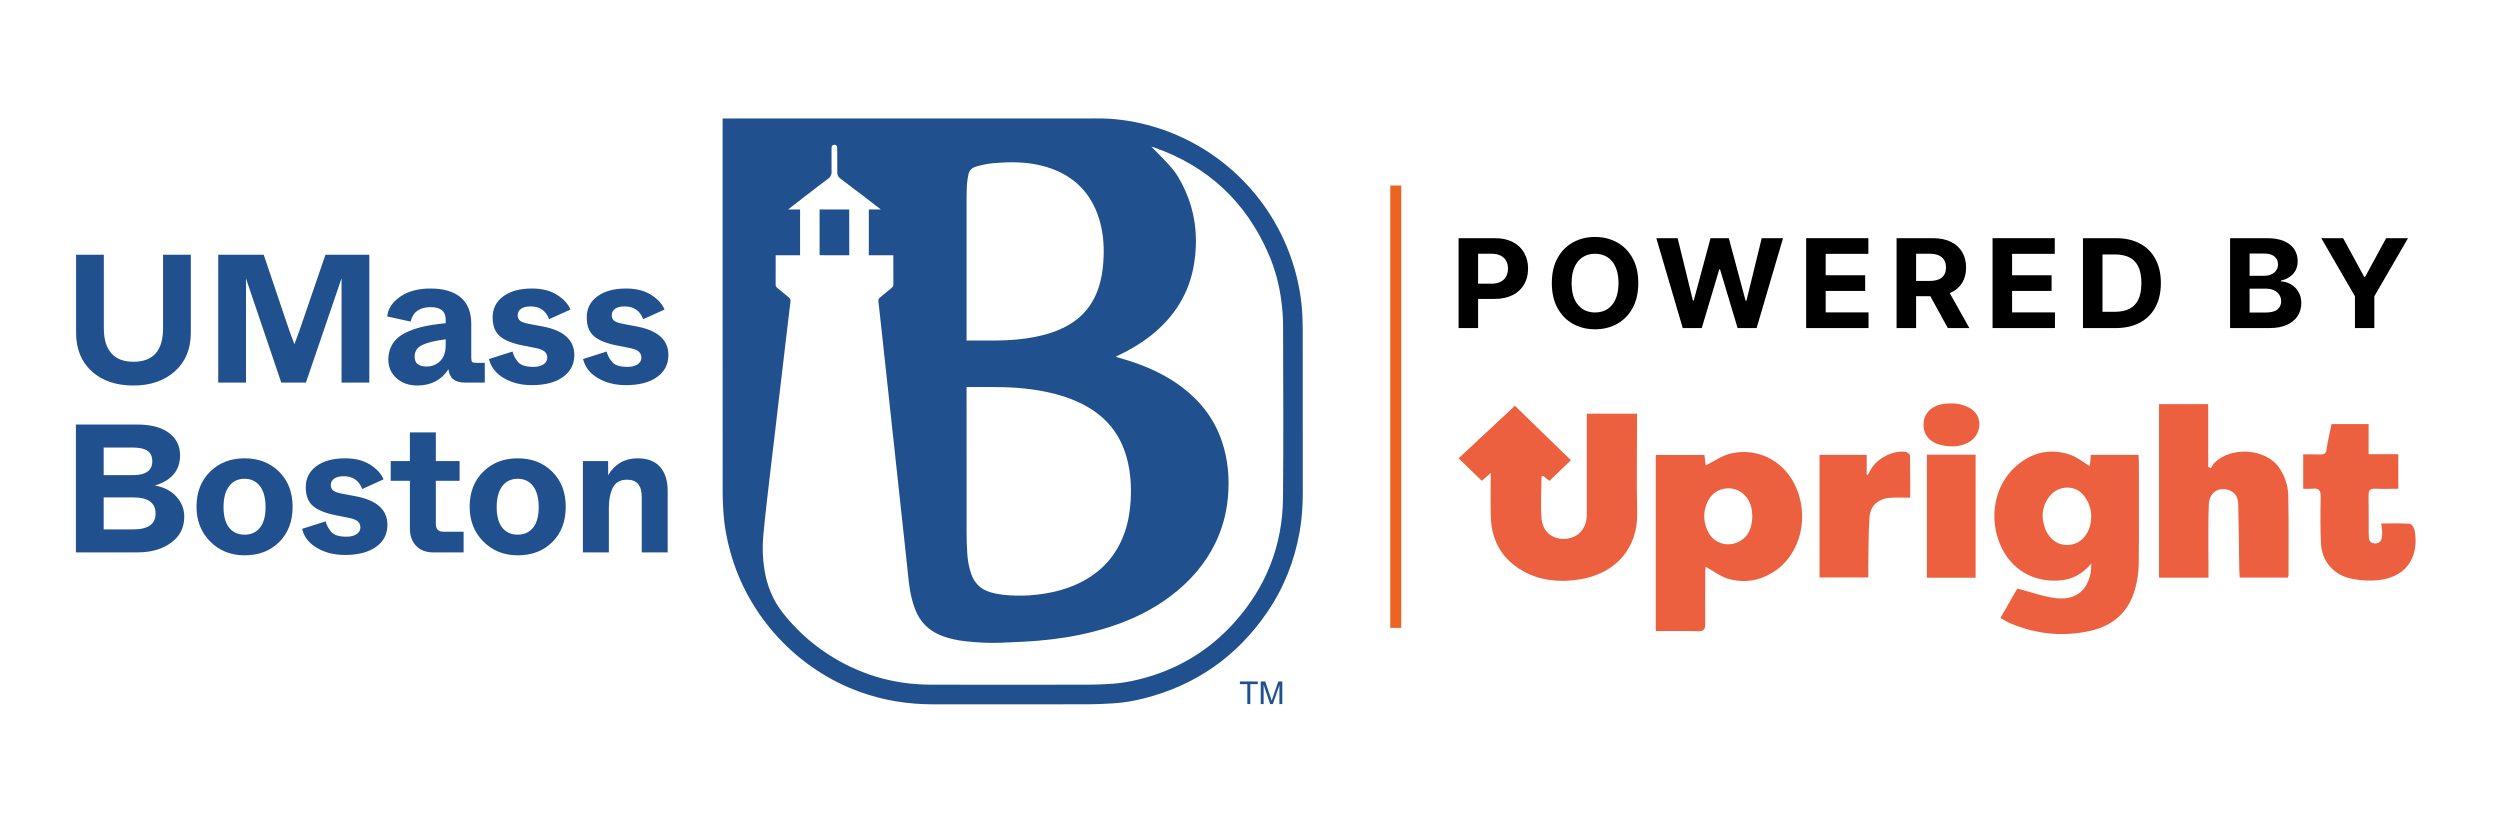
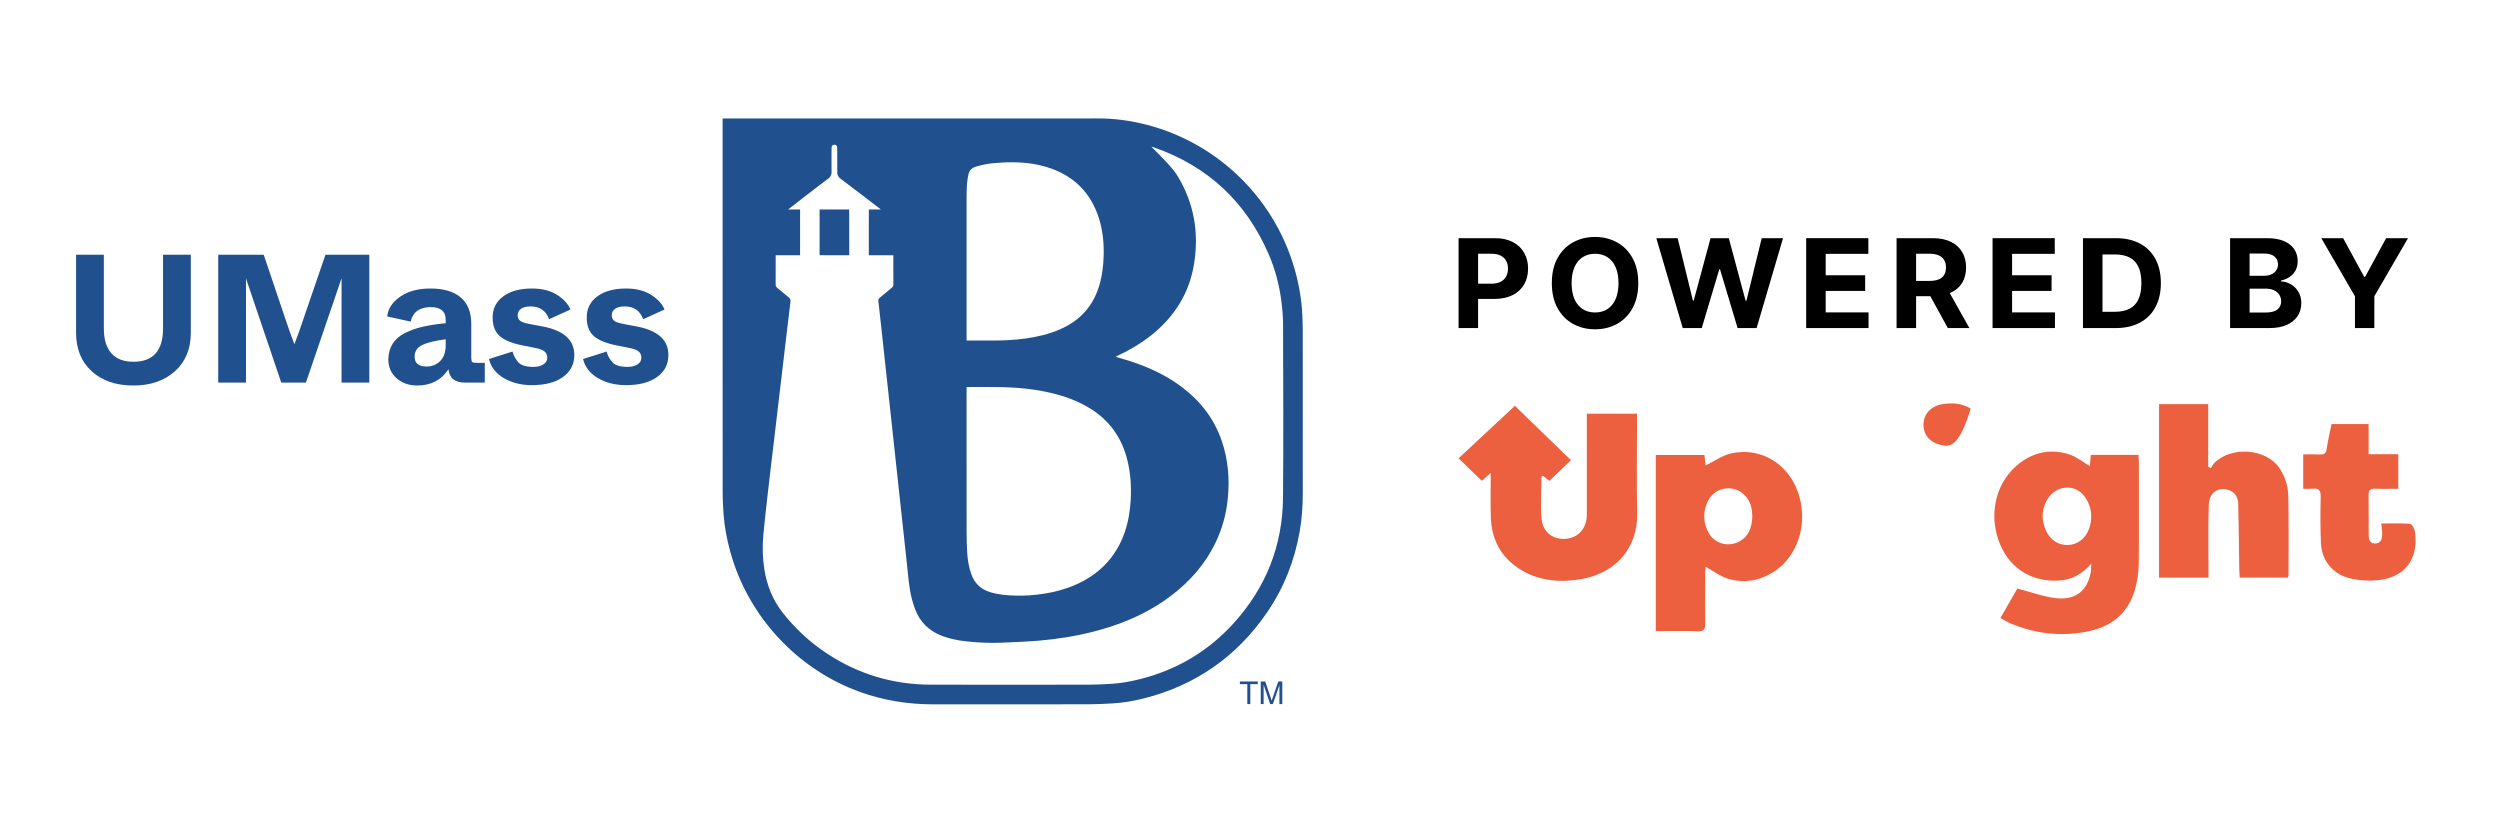
<svg xmlns="http://www.w3.org/2000/svg" width="1850" zoomAndPan="magnify" viewBox="0 0 1387.5 453.75" height="605" preserveAspectRatio="xMidYMid meet" version="1.0">
  <defs>
    <clipPath id="fe9c370daf">
      <path d="M 1106 250 L 1188 250 L 1188 351.883 L 1106 351.883 Z M 1106 250 " clip-rule="nonzero" />
    </clipPath>
    <clipPath id="7e8d0bb5c3">
      <path d="M 861 131.504 L 910 131.504 L 910 183 L 861 183 Z M 861 131.504 " clip-rule="nonzero" />
    </clipPath>
    <clipPath id="c32dfb3cbf">
      <path d="M 771 102 L 777.875 102 L 777.875 349 L 771 349 Z M 771 102 " clip-rule="nonzero" />
    </clipPath>
  </defs>
  <g clip-path="url(#fe9c370daf)">
    <path fill="#ec603f" d="M 1110.215 343.016 L 1119.605 326.648 C 1127.184 328.59 1134.117 331.215 1141.246 331.988 C 1152.008 333.152 1158.535 327.742 1160.344 317.738 C 1160.574 316.465 1160.527 315.156 1160.672 312.77 C 1155.539 318.719 1149.941 321.695 1143.066 322.164 C 1128.129 323.211 1115.996 315.922 1110.215 302.488 C 1103.598 287.195 1106.953 269.328 1118.746 258.855 C 1127.355 251.215 1137.543 248.582 1148.73 252.293 C 1152.652 253.586 1156.027 256.438 1159.863 258.703 C 1160.016 257.062 1160.215 254.867 1160.434 252.441 L 1186.867 252.441 C 1186.938 253.578 1187.059 254.672 1187.066 255.723 C 1187.066 274.949 1187.18 294.172 1186.992 313.402 C 1186.895 317.832 1186.254 322.238 1185.082 326.523 C 1181.711 339.25 1173.102 347.219 1159.992 350.148 C 1144.82 353.539 1129.977 351.949 1115.684 345.93 C 1113.898 345.156 1112.211 344.078 1110.215 343.016 Z M 1160.633 286.734 C 1160.672 282.664 1159.332 278.695 1156.816 275.441 C 1152.23 268.949 1142.598 269.074 1137.602 275.332 C 1135.938 277.352 1134.754 279.707 1134.145 282.227 C 1133.535 284.75 1133.508 287.371 1134.07 289.902 C 1135.676 297.848 1140.824 302.602 1147.566 302.465 C 1154.301 302.332 1159.328 297.172 1160.473 289.301 C 1160.586 288.438 1160.582 287.574 1160.633 286.734 Z M 1160.633 286.734 " fill-opacity="1" fill-rule="nonzero" />
  </g>
  <path fill="#ec603f" d="M 827.355 262.434 L 822.414 266.852 L 809.512 254.367 L 840.77 225.215 L 871.863 255.41 L 859.898 266.887 L 856.324 264.047 C 855.941 264.246 855.559 264.359 855.559 264.477 C 855.5 272.223 854.965 280.008 855.559 287.707 C 856.164 295.281 861.777 299.543 868.844 299.047 C 875.91 298.547 880.656 293.301 880.68 285.656 C 880.723 268.547 880.68 251.438 880.68 234.277 L 880.68 229.582 L 908.562 229.582 L 908.562 233.934 C 908.562 250.812 908.234 267.707 908.645 284.578 C 909.121 303.77 897.02 319.18 874.406 321.902 C 862.398 323.348 850.793 321.516 840.848 314.047 C 831.68 307.145 827.707 297.684 827.387 286.695 C 827.172 278.996 827.355 271.262 827.355 262.434 Z M 827.355 262.434 " fill-opacity="1" fill-rule="nonzero" />
  <path fill="#ec603f" d="M 918.957 350.242 L 918.957 252.512 L 945.969 252.512 L 946.625 258.332 C 951.316 256.047 955.793 252.73 960.82 251.637 C 975.219 248.43 988.926 255.297 995.672 268.141 C 1004.84 285.617 999.66 307.91 984.051 317.602 C 976.41 322.371 967.879 323.762 959.246 321.246 C 954.84 319.961 950.973 316.926 946.617 314.551 C 946.492 315.516 946.414 316.484 946.391 317.453 C 946.391 327.062 946.281 336.676 946.391 346.277 C 946.391 349.199 945.703 350.441 942.371 350.348 C 934.715 350.086 926.992 350.242 918.957 350.242 Z M 972.547 286.551 C 972.441 285.34 972.41 283.859 972.148 282.41 C 971.066 276.316 966.352 271.684 960.742 271.109 C 954.633 270.492 949.477 273.66 947.207 279.648 C 946.156 282.227 945.707 285 945.891 287.77 C 946.074 290.535 946.883 293.23 948.262 295.656 C 949.746 298.434 952.293 300.535 955.348 301.508 C 958.406 302.48 961.73 302.25 964.617 300.863 C 970.539 298.039 972.316 292.801 972.547 286.551 Z M 972.547 286.551 " fill-opacity="1" fill-rule="nonzero" />
  <path fill="#ec603f" d="M 1225.723 320.609 L 1198.266 320.609 L 1198.266 224.289 L 1225.562 224.289 L 1225.562 259.062 L 1227.008 259.887 C 1227.539 258.832 1228.191 257.832 1228.949 256.914 C 1238.344 247.594 1257.215 248.887 1264.773 259.336 C 1268.164 264.16 1269.984 269.859 1270 275.703 C 1270.309 290.246 1270.129 304.789 1270.129 319.336 C 1270.059 319.766 1269.934 320.184 1269.754 320.578 L 1243.02 320.578 C 1242.941 319.094 1242.82 317.539 1242.789 316.004 C 1242.605 303.941 1242.539 291.867 1242.215 279.801 C 1242.117 276.188 1240.645 273.016 1236.586 271.879 C 1230.789 270.242 1226.199 273.559 1225.891 280.023 C 1225.555 287.902 1225.676 295.793 1225.641 303.68 C 1225.699 309.207 1225.723 314.727 1225.723 320.609 Z M 1225.723 320.609 " fill-opacity="1" fill-rule="nonzero" />
  <path fill="#ec603f" d="M 1278.281 271.262 L 1278.281 252.191 C 1281.336 252.191 1284.328 252.078 1287.316 252.227 C 1289.711 252.348 1290.945 251.832 1291.305 249.164 C 1291.914 244.551 1293.07 240.012 1294.016 235.34 L 1314.582 235.34 L 1314.582 252.094 L 1331.039 252.094 L 1331.039 271.27 C 1326.797 271.27 1322.527 271.398 1318.273 271.227 C 1315.406 271.105 1314.504 272.18 1314.559 274.879 C 1314.695 282.027 1314.559 289.176 1314.621 296.324 C 1314.621 298.863 1314.766 301.719 1318.324 301.629 C 1321.672 301.539 1322.047 298.715 1322.145 296.207 C 1322.078 294.305 1321.891 292.41 1321.578 290.531 C 1327.035 290.531 1332.328 290.324 1337.57 290.715 C 1338.562 290.789 1339.922 293.133 1340.184 294.594 C 1342.281 306.57 1337.836 319.938 1320.059 321.984 C 1315.262 322.469 1310.418 322.238 1305.691 321.305 C 1295.254 319.336 1288.539 311.637 1288.117 301.332 C 1287.746 292.836 1287.789 284.32 1287.98 275.824 C 1288.059 272.328 1287.066 270.75 1283.305 271.234 C 1281.633 271.344 1279.957 271.355 1278.281 271.262 Z M 1278.281 271.262 " fill-opacity="1" fill-rule="nonzero" />
-   <path fill="#ec603f" d="M 1036.023 252.461 L 1036.023 263.418 L 1036.602 263.613 C 1037.16 262.629 1037.727 261.648 1038.27 260.637 C 1041.734 254.344 1050.621 249.754 1057.758 250.793 C 1058.652 250.922 1060.051 252.172 1060.051 252.922 C 1060.215 260.66 1060.148 268.395 1060.148 276.215 C 1056.328 276.215 1052.855 276.043 1049.379 276.25 C 1042.602 276.645 1038.016 280.484 1037.566 287.043 C 1036.953 295.973 1037.078 304.996 1036.91 313.965 C 1036.871 316.043 1036.91 318.117 1036.91 320.496 L 1009.844 320.496 L 1009.844 252.461 Z M 1036.023 252.461 " fill-opacity="1" fill-rule="nonzero" />
-   <path fill="#ec603f" d="M 1069.418 252.352 L 1096.469 252.352 L 1096.469 320.633 L 1069.418 320.633 Z M 1069.418 252.352 " fill-opacity="1" fill-rule="nonzero" />
-   <path fill="#ec603f" d="M 1082.992 223.895 C 1086.785 223.844 1090.512 224.836 1093.75 226.762 C 1101.016 231.379 1099.793 242.09 1091.855 245.891 C 1087.219 248.125 1082.254 248.125 1077.34 247 C 1070.656 245.438 1067.172 240.895 1067.57 234.816 C 1067.938 229.176 1072.234 225.051 1078.781 224.141 C 1080.16 223.957 1081.574 223.969 1082.965 223.895 C 1083.086 223.645 1082.902 224.141 1082.992 223.895 Z M 1082.992 223.895 " fill-opacity="1" fill-rule="nonzero" />
+   <path fill="#ec603f" d="M 1082.992 223.895 C 1086.785 223.844 1090.512 224.836 1093.75 226.762 C 1087.219 248.125 1082.254 248.125 1077.34 247 C 1070.656 245.438 1067.172 240.895 1067.57 234.816 C 1067.938 229.176 1072.234 225.051 1078.781 224.141 C 1080.16 223.957 1081.574 223.969 1082.965 223.895 C 1083.086 223.645 1082.902 224.141 1082.992 223.895 Z M 1082.992 223.895 " fill-opacity="1" fill-rule="nonzero" />
  <path fill="#000000" d="M 809.512 182.074 L 809.512 132.188 L 829.723 132.188 C 833.609 132.188 836.918 132.91 839.656 134.355 C 842.391 135.785 844.473 137.773 845.91 140.324 C 847.359 142.855 848.086 145.777 848.086 149.094 C 848.086 152.406 847.352 155.328 845.883 157.863 C 844.414 160.395 842.289 162.367 839.504 163.781 C 836.734 165.195 833.383 165.898 829.449 165.898 L 816.566 165.898 L 816.566 157.449 L 827.695 157.449 C 829.781 157.449 831.5 157.098 832.852 156.398 C 834.219 155.684 835.234 154.703 835.902 153.453 C 836.586 152.188 836.93 150.73 836.93 149.094 C 836.93 147.438 836.586 145.992 835.902 144.758 C 835.234 143.504 834.219 142.539 832.852 141.855 C 831.484 141.16 829.75 140.809 827.648 140.809 L 820.344 140.809 L 820.344 182.074 Z M 809.512 182.074 " fill-opacity="1" fill-rule="nonzero" />
  <g clip-path="url(#7e8d0bb5c3)">
    <path fill="#000000" d="M 909.246 157.129 C 909.246 162.57 908.188 167.199 906.066 171.016 C 903.969 174.832 901.098 177.746 897.461 179.762 C 893.844 181.758 889.773 182.758 885.254 182.758 C 880.703 182.758 876.617 181.75 872.996 179.738 C 869.379 177.723 866.52 174.809 864.418 170.992 C 862.316 167.176 861.266 162.555 861.266 157.129 C 861.266 151.691 862.316 147.062 864.418 143.246 C 866.52 139.43 869.379 136.523 872.996 134.523 C 876.617 132.512 880.703 131.504 885.254 131.504 C 889.773 131.504 893.844 132.512 897.461 134.523 C 901.098 136.523 903.969 139.43 906.066 143.246 C 908.188 147.062 909.246 151.691 909.246 157.129 Z M 898.262 157.129 C 898.262 153.605 897.723 150.637 896.637 148.215 C 895.57 145.797 894.059 143.961 892.109 142.711 C 890.156 141.461 887.875 140.836 885.254 140.836 C 882.637 140.836 880.352 141.461 878.402 142.711 C 876.449 143.961 874.93 145.797 873.848 148.215 C 872.781 150.637 872.246 153.605 872.246 157.129 C 872.246 160.656 872.781 163.625 873.848 166.047 C 874.93 168.465 876.449 170.301 878.402 171.551 C 880.352 172.801 882.637 173.426 885.254 173.426 C 887.875 173.426 890.156 172.801 892.109 171.551 C 894.059 170.301 895.57 168.465 896.637 166.047 C 897.723 163.625 898.262 160.656 898.262 157.129 Z M 898.262 157.129 " fill-opacity="1" fill-rule="nonzero" />
  </g>
  <path fill="#000000" d="M 933.918 182.074 L 919.262 132.188 L 931.094 132.188 L 939.574 166.852 L 940 166.852 L 949.355 132.188 L 959.484 132.188 L 968.816 166.922 L 969.266 166.922 L 977.746 132.188 L 989.582 132.188 L 974.922 182.074 L 964.363 182.074 L 954.609 149.457 L 954.207 149.457 L 944.477 182.074 Z M 933.918 182.074 " fill-opacity="1" fill-rule="nonzero" />
  <path fill="#000000" d="M 1002.422 182.074 L 1002.422 132.188 L 1036.941 132.188 L 1036.941 140.883 L 1013.254 140.883 L 1013.254 152.77 L 1035.168 152.77 L 1035.168 161.469 L 1013.254 161.469 L 1013.254 173.379 L 1037.043 173.379 L 1037.043 182.074 Z M 1002.422 182.074 " fill-opacity="1" fill-rule="nonzero" />
  <path fill="#000000" d="M 1052.602 182.074 L 1052.602 132.188 L 1072.812 132.188 C 1076.684 132.188 1079.984 132.859 1082.719 134.207 C 1085.473 135.539 1087.562 137.434 1088.996 139.883 C 1090.449 142.32 1091.176 145.188 1091.176 148.484 C 1091.176 151.797 1090.441 154.645 1088.973 157.035 C 1087.504 159.406 1085.379 161.223 1082.594 162.488 C 1079.828 163.758 1076.473 164.391 1072.539 164.391 L 1059.004 164.391 L 1059.004 155.914 L 1070.785 155.914 C 1072.855 155.914 1074.57 155.637 1075.941 155.086 C 1077.309 154.531 1078.324 153.703 1078.992 152.602 C 1079.676 151.496 1080.02 150.125 1080.02 148.484 C 1080.02 146.828 1079.676 145.43 1078.992 144.293 C 1078.324 143.156 1077.297 142.297 1075.914 141.711 C 1074.547 141.109 1072.82 140.809 1070.734 140.809 L 1063.434 140.809 L 1063.434 182.074 Z M 1080.266 159.371 L 1093 182.074 L 1081.043 182.074 L 1068.586 159.371 Z M 1080.266 159.371 " fill-opacity="1" fill-rule="nonzero" />
  <path fill="#000000" d="M 1105.875 182.074 L 1105.875 132.188 L 1140.395 132.188 L 1140.395 140.883 L 1116.707 140.883 L 1116.707 152.77 L 1138.621 152.77 L 1138.621 161.469 L 1116.707 161.469 L 1116.707 173.379 L 1140.496 173.379 L 1140.496 182.074 Z M 1105.875 182.074 " fill-opacity="1" fill-rule="nonzero" />
  <path fill="#000000" d="M 1174.215 182.074 L 1156.051 182.074 L 1156.051 132.188 L 1174.363 132.188 C 1179.52 132.188 1183.953 133.184 1187.672 135.184 C 1191.391 137.164 1194.25 140.016 1196.254 143.734 C 1198.273 147.453 1199.281 151.902 1199.281 157.082 C 1199.281 162.277 1198.273 166.746 1196.254 170.48 C 1194.25 174.215 1191.375 177.082 1187.621 179.078 C 1183.887 181.078 1179.418 182.074 1174.215 182.074 Z M 1166.883 173.039 L 1173.762 173.039 C 1176.965 173.039 1179.66 172.484 1181.844 171.383 C 1184.043 170.262 1185.695 168.531 1186.797 166.191 C 1187.914 163.836 1188.473 160.801 1188.473 157.082 C 1188.473 153.395 1187.914 150.383 1186.797 148.043 C 1185.695 145.707 1184.055 143.984 1181.871 142.879 C 1179.684 141.777 1176.988 141.223 1173.789 141.223 L 1166.883 141.223 Z M 1166.883 173.039 " fill-opacity="1" fill-rule="nonzero" />
  <path fill="#000000" d="M 1237.695 182.074 L 1237.695 132.188 L 1258.211 132.188 C 1261.977 132.188 1265.125 132.73 1267.641 133.82 C 1270.16 134.906 1272.051 136.418 1273.32 138.348 C 1274.586 140.266 1275.223 142.473 1275.223 144.977 C 1275.223 146.926 1274.82 148.637 1274.02 150.113 C 1273.219 151.578 1272.117 152.777 1270.719 153.719 C 1269.336 154.645 1267.75 155.305 1265.965 155.695 L 1265.965 156.18 C 1267.914 156.262 1269.742 156.797 1271.441 157.789 C 1273.16 158.777 1274.555 160.168 1275.621 161.953 C 1276.688 163.723 1277.223 165.836 1277.223 168.289 C 1277.223 170.934 1276.547 173.297 1275.195 175.375 C 1273.859 177.438 1271.883 179.07 1269.266 180.273 C 1266.648 181.473 1263.422 182.074 1259.586 182.074 Z M 1248.527 173.453 L 1257.359 173.453 C 1260.379 173.453 1262.578 172.891 1263.965 171.77 C 1265.348 170.633 1266.039 169.125 1266.039 167.238 C 1266.039 165.859 1265.695 164.641 1265.012 163.586 C 1264.328 162.531 1263.355 161.703 1262.09 161.102 C 1260.836 160.5 1259.344 160.199 1257.609 160.199 L 1248.527 160.199 Z M 1248.527 153.062 L 1256.559 153.062 C 1258.043 153.062 1259.359 152.812 1260.512 152.309 C 1261.68 151.789 1262.594 151.059 1263.266 150.113 C 1263.949 149.172 1264.289 148.043 1264.289 146.73 C 1264.289 144.926 1263.629 143.473 1262.312 142.367 C 1261.012 141.266 1259.16 140.711 1256.758 140.711 L 1248.527 140.711 Z M 1248.527 153.062 " fill-opacity="1" fill-rule="nonzero" />
  <path fill="#000000" d="M 1288.312 132.188 L 1300.445 132.188 L 1312.129 153.672 L 1312.629 153.672 L 1324.309 132.188 L 1336.445 132.188 L 1317.758 164.438 L 1317.758 182.074 L 1307 182.074 L 1307 164.438 Z M 1288.312 132.188 " fill-opacity="1" fill-rule="nonzero" />
  <g clip-path="url(#c32dfb3cbf)">
-     <path fill="#eb6422" d="M 771.605 102.965 L 777.684 102.965 L 777.684 348.449 L 771.605 348.449 Z M 771.605 102.965 " fill-opacity="1" fill-rule="nonzero" />
-   </g>
+     </g>
  <path fill="#20518e" d="M 723.043 273.707 C 723.031 243.641 723.043 213.574 723.027 183.508 C 723.027 180.574 722.91 177.637 722.785 174.699 C 722.516 168.336 721.578 162.059 720.184 155.844 C 711.004 114.934 680.262 82.074 640.066 70.258 C 630.883 67.559 621.508 65.977 611.926 65.754 C 608.941 65.68 605.953 65.75 602.969 65.75 C 536.461 65.75 469.949 65.75 403.441 65.75 C 402.723 65.75 402.004 65.75 401.047 65.75 C 401.047 66.641 401.047 67.305 401.047 67.969 C 401.051 107.625 401.055 147.281 401.055 186.934 C 401.055 215.941 401.039 244.945 401.074 273.953 C 401.082 277.609 401.297 281.27 401.539 284.918 C 402.027 292.195 403.406 299.324 405.344 306.348 C 415.172 342.012 442.387 371.418 477.141 383.977 C 490.281 388.723 503.844 390.91 517.785 390.906 C 546.512 390.902 575.234 390.93 603.957 390.883 C 608.578 390.875 613.203 390.633 617.82 390.359 C 623.551 390.023 629.199 389.039 634.758 387.637 C 663.59 380.367 686.41 364.414 703.207 339.922 C 712.461 326.43 718.363 311.52 721.25 295.418 C 722.535 288.242 723.047 280.996 723.043 273.707 Z M 612.512 142.328 C 612.332 147.105 611.836 151.832 610.652 156.469 C 608.977 163.016 606.094 168.926 601.383 173.859 C 597.598 177.824 593.082 180.715 588.078 182.875 C 582.164 185.43 575.957 186.895 569.598 187.816 C 562.617 188.832 555.602 189.059 548.566 188.988 C 545.098 188.953 541.625 188.98 538.156 188.98 C 537.645 188.98 537.129 188.98 536.449 188.98 C 536.449 188.277 536.449 187.762 536.449 187.246 C 536.449 161.281 536.449 135.32 536.449 109.355 C 536.449 105.887 536.523 102.422 537.066 98.984 C 537.168 98.367 537.289 97.754 537.406 97.141 C 537.867 94.688 539.246 93.191 541.707 92.457 C 544.77 91.551 547.871 90.879 551.027 90.598 C 554.719 90.27 558.43 90.043 562.129 90.066 C 569.438 90.109 576.621 91.086 583.539 93.582 C 597.035 98.449 605.797 107.844 610.016 121.496 C 612.113 128.277 612.77 135.246 612.512 142.328 Z M 625.688 255.406 C 627.48 262.707 627.969 270.121 627.531 277.629 C 627.176 283.77 626.191 289.777 624.156 295.586 C 619.363 309.277 610.074 318.777 596.871 324.566 C 591.289 327.016 585.453 328.57 579.43 329.504 C 574.23 330.309 569.004 330.711 563.75 330.559 C 558.934 330.422 554.145 330.07 549.488 328.633 C 544.273 327.023 540.816 323.676 539.023 318.527 C 537.742 314.859 537.086 311.066 536.836 307.223 C 536.586 303.379 536.469 299.523 536.465 295.676 C 536.434 269.473 536.449 243.266 536.449 217.062 C 536.449 216.395 536.449 215.727 536.449 214.875 C 537.129 214.84 537.602 214.797 538.07 214.797 C 544.238 214.812 550.41 214.719 556.574 214.875 C 567.723 215.156 578.742 216.457 589.453 219.75 C 594.906 221.426 600.117 223.641 604.977 226.652 C 615.84 233.387 622.656 243.047 625.688 255.406 Z M 712.07 276.34 C 711.824 303.051 702.445 326.422 684.418 346.164 C 670.23 361.695 652.801 371.93 632.367 377 C 632.355 377.004 632.348 377.004 632.336 377.008 C 632.328 377.008 632.328 377.008 632.324 377.012 C 627.273 378.262 622.16 379.195 616.957 379.508 C 613.016 379.746 609.07 379.984 605.125 379.988 C 575.582 380.027 546.035 380.07 516.492 379.992 C 495.629 379.934 476.418 374.199 458.969 362.707 C 449.676 356.586 441.609 349.121 434.68 340.422 C 428.996 333.281 425.684 325.113 424.25 316.152 C 423.254 309.938 423.059 303.68 423.613 297.426 C 424.188 291 424.918 284.59 425.625 278.18 C 426.301 272.055 427.027 265.934 427.75 259.816 C 428.465 253.742 429.211 247.676 429.93 241.602 C 430.559 236.297 431.164 230.988 431.789 225.68 C 432.41 220.422 433.047 215.164 433.672 209.906 C 434.301 204.598 434.914 199.289 435.539 193.98 C 436.16 188.723 436.789 183.465 437.414 178.207 C 437.84 174.621 438.238 171.031 438.711 167.453 C 438.855 166.379 438.57 165.676 437.699 164.992 C 435.578 163.332 433.555 161.543 431.461 159.844 C 430.812 159.316 430.477 158.762 430.48 157.895 C 430.512 152.98 430.504 143.152 430.504 143.152 L 430.492 141.672 C 430.492 141.672 439.531 141.672 444.043 141.672 C 444.043 133.109 444.043 116.266 444.043 116.266 L 437.406 116.254 C 437.406 116.254 452.742 104.273 459.938 98.934 C 460.648 98.379 461.535 97.07 461.52 95.949 C 461.461 91.52 461.516 87.359 461.516 82.926 C 461.516 82.492 461.492 82.051 461.555 81.625 C 461.645 81.016 462.016 80.59 462.535 80.422 C 462.703 80.359 462.887 80.324 463.086 80.324 C 463.863 80.312 464.465 80.793 464.598 81.594 C 464.668 82.02 464.645 82.457 464.645 82.891 C 464.645 87.422 464.738 91.422 464.688 95.949 C 464.688 97.059 465.438 98.379 466.191 98.934 C 473.336 104.258 488.891 116.254 488.891 116.254 L 482.238 116.254 L 482.195 116.734 L 482.195 141.672 L 495.816 141.664 C 495.816 141.664 495.805 143.258 495.793 145.508 C 495.793 148.73 495.797 154.469 495.812 157.863 C 495.82 158.664 495.559 159.211 494.941 159.715 C 492.699 161.539 490.512 163.43 488.262 165.242 C 487.617 165.758 487.402 166.301 487.492 167.098 C 488.043 171.879 488.57 176.664 489.09 181.449 C 489.617 186.285 490.125 191.121 490.648 195.957 C 491.18 200.887 491.727 205.816 492.262 210.746 C 492.789 215.578 493.305 220.414 493.828 225.25 C 494.359 230.18 494.902 235.109 495.434 240.039 C 495.961 244.875 496.477 249.711 497.004 254.543 C 497.543 259.52 498.09 264.5 498.629 269.477 C 499.152 274.312 499.668 279.148 500.191 283.98 C 500.727 288.91 501.266 293.84 501.801 298.77 C 502.328 303.605 502.836 308.441 503.367 313.273 C 504.059 319.539 504.426 325.852 505.977 331.992 C 506.469 333.949 507.043 335.895 507.742 337.785 C 510.5 345.234 515.676 350.281 523.121 353.035 C 527.211 354.551 531.453 355.406 535.762 355.891 C 542.328 356.633 548.922 356.984 555.527 356.711 C 562.508 356.418 569.492 356.172 576.449 355.578 C 586.82 354.695 597.066 353.09 607.113 350.496 C 610.465 349.633 613.793 348.656 617.098 347.562 C 628.742 343.699 639.645 338.383 649.48 330.992 C 660.086 323.023 668.719 313.387 674.531 301.375 C 678.301 293.582 680.566 285.367 681.426 276.754 C 682.508 265.879 681.641 255.203 678.109 244.82 C 673.934 232.539 666.375 222.711 656.078 214.918 C 647.93 208.75 638.844 204.395 629.219 201.105 C 626.488 200.172 623.707 199.383 620.953 198.531 C 620.5 198.391 620.043 198.254 619.234 198.008 C 619.945 197.633 620.375 197.383 620.82 197.172 C 627.289 194.121 633.41 190.504 639.008 186.027 C 651.738 175.84 659.992 162.898 662.66 146.723 C 665.512 129.438 662.812 113.059 653.707 97.926 C 653.168 97.023 652.473 96.027 651.691 94.98 C 647.109 89.113 639.223 81.809 639.016 81.379 C 639.461 81.508 639.914 81.613 640.355 81.766 C 670.266 92.188 691.48 111.98 704.074 140.996 C 707.734 149.438 710.043 158.285 711.191 167.398 C 711.727 171.645 712.094 175.941 712.102 180.215 C 712.176 212.258 712.367 244.301 712.07 276.34 Z M 454.871 141.648 C 454.871 141.648 465.805 141.688 471.34 141.688 C 471.34 133.105 471.316 116.254 471.316 116.254 L 454.871 116.246 L 454.871 141.648 " fill-opacity="1" fill-rule="nonzero" />
-   <path fill="#20518e" d="M 76.203 306.578 C 83.844 306.578 90.098 304.789 94.961 301.207 C 99.828 297.625 102.266 292.828 102.266 286.812 C 102.266 282.488 100.773 278.719 97.801 275.508 C 94.824 272.297 90.871 270.289 85.938 269.477 C 95.266 266.641 99.93 261.062 99.93 252.75 C 99.93 247.477 97.867 243.305 93.746 240.23 C 89.621 237.156 83.742 235.617 76.102 235.617 L 42.133 235.617 L 42.133 306.578 Z M 57.547 248.391 L 73.77 248.391 C 77.352 248.391 80.039 248.984 81.832 250.164 C 83.621 251.348 84.52 253.293 84.52 255.996 C 84.52 261.129 80.934 263.699 73.77 263.699 L 57.547 263.699 Z M 57.547 276.066 L 73.973 276.066 C 82.219 276.066 86.344 279.043 86.344 284.988 C 86.344 290.867 82.219 293.805 73.973 293.805 L 57.547 293.805 Z M 116.66 300.547 C 121.73 305.652 128.086 308.203 135.727 308.203 C 143.637 308.203 150.055 305.738 154.992 300.801 C 159.926 295.871 162.395 289.348 162.395 281.234 C 162.395 273.262 159.91 266.789 154.941 261.824 C 149.973 256.855 143.566 254.371 135.727 254.371 C 127.949 254.371 121.562 256.855 116.559 261.824 C 111.559 266.789 109.059 273.262 109.059 281.234 C 109.059 289.008 111.59 295.445 116.66 300.547 Z M 135.727 296.746 C 132.074 296.746 129.219 295.445 127.156 292.844 C 125.094 290.242 124.062 286.441 124.062 281.438 C 124.062 276.438 125.094 272.57 127.156 269.832 C 129.219 267.094 132.074 265.727 135.727 265.727 C 139.375 265.727 142.23 267.094 144.293 269.832 C 146.355 272.57 147.387 276.438 147.387 281.438 C 147.387 286.441 146.355 290.242 144.293 292.844 C 142.23 295.445 139.375 296.746 135.727 296.746 Z M 175.828 304.043 C 180.258 306.68 185.477 308 191.492 308 C 198.797 308 204.539 306.496 208.734 303.488 C 212.926 300.48 215.02 296.41 215.02 291.273 C 215.02 282.961 209.207 277.688 197.578 275.461 L 190.582 274.141 C 187.879 273.668 186.035 273.074 185.059 272.367 C 184.074 271.656 183.586 270.59 183.586 269.172 C 183.586 267.688 184.211 266.504 185.461 265.625 C 186.711 264.746 188.488 264.309 190.785 264.309 C 195.855 264.309 199.27 266.672 201.027 271.402 L 212.891 266.031 C 211.539 262.855 209.02 260.117 205.336 257.82 C 201.652 255.523 197.039 254.371 191.492 254.371 C 184.801 254.371 179.496 255.824 175.574 258.73 C 171.652 261.637 169.695 265.523 169.695 270.387 C 169.695 275.051 171.027 278.531 173.699 280.832 C 176.371 283.129 180.648 284.852 186.527 286 L 193.727 287.422 C 196.023 287.895 197.645 288.555 198.594 289.395 C 199.539 290.242 200.016 291.375 200.016 292.793 C 200.016 294.281 199.32 295.5 197.934 296.441 C 196.551 297.391 194.672 297.863 192.305 297.863 C 188.047 297.863 185.172 296.918 183.688 295.023 C 182.129 293.062 181.152 291.172 180.746 289.348 L 167.664 293.504 C 168.68 297.895 171.398 301.41 175.828 304.043 Z M 230.941 302.93 C 233.238 305.363 236.383 306.578 240.371 306.578 L 257.305 306.578 L 257.305 295.125 L 246.355 295.125 C 244.797 295.125 243.668 294.77 242.957 294.062 C 242.246 293.352 241.891 292.219 241.891 290.664 L 241.891 266.844 L 255.074 266.844 L 255.074 255.895 L 241.891 255.895 L 241.891 239.977 L 227.492 239.977 L 227.492 255.895 L 216.844 255.895 L 216.844 266.844 L 227.492 266.844 L 227.492 293.301 C 227.492 297.289 228.641 300.496 230.941 302.93 Z M 268.258 300.547 C 273.324 305.652 279.68 308.203 287.32 308.203 C 295.23 308.203 301.652 305.738 306.586 300.801 C 311.52 295.871 313.988 289.348 313.988 281.234 C 313.988 273.262 311.504 266.789 306.535 261.824 C 301.566 256.855 295.16 254.371 287.32 254.371 C 279.547 254.371 273.156 256.855 268.156 261.824 C 263.152 266.789 260.652 273.262 260.652 281.234 C 260.652 289.008 263.188 295.445 268.258 300.547 Z M 287.32 296.746 C 283.668 296.746 280.812 295.445 278.75 292.844 C 276.688 290.242 275.66 286.441 275.66 281.438 C 275.66 276.438 276.688 272.57 278.75 269.832 C 280.812 267.094 283.668 265.727 287.32 265.727 C 290.969 265.727 293.824 267.094 295.891 269.832 C 297.949 272.57 298.98 276.438 298.98 281.438 C 298.98 286.441 297.949 290.242 295.891 292.844 C 293.824 295.445 290.969 296.746 287.32 296.746 Z M 337.918 306.578 L 337.918 282.555 C 337.918 276.203 339.031 271.672 341.266 268.969 C 342.75 267.145 345.016 266.234 348.059 266.234 C 353.465 266.234 356.172 269.41 356.172 275.762 L 356.172 306.578 L 370.566 306.578 L 370.566 272.621 C 370.566 266.809 369.164 262.316 366.359 259.137 C 363.555 255.961 359.379 254.371 353.836 254.371 C 346.738 254.371 341.297 257.48 337.512 263.699 L 337.512 255.895 L 323.52 255.895 L 323.52 306.578 L 337.918 306.578 " fill-opacity="1" fill-rule="nonzero" />
  <path fill="#20518e" d="M 50.891 206.051 C 56.672 211.32 64.395 213.957 74.062 213.957 C 83.523 213.957 91.199 211.32 97.078 206.051 C 102.961 200.777 105.902 193.648 105.902 184.66 L 105.902 141.371 L 90.488 141.371 L 90.488 182.227 C 90.488 194.594 85.016 200.777 74.062 200.777 C 68.652 200.777 64.562 199.207 61.793 196.062 C 59.02 192.922 57.633 188.309 57.633 182.227 L 57.633 141.371 L 42.223 141.371 L 42.223 184.66 C 42.223 193.648 45.113 200.777 50.891 206.051 Z M 136.523 212.336 L 136.523 154.551 L 156.094 212.336 L 169.785 212.336 L 189.559 154.449 L 189.559 212.336 L 204.973 212.336 L 204.973 141.371 L 180.633 141.371 L 168.77 175.941 C 166.539 182.633 164.746 187.668 163.395 191.047 C 162.043 187.668 160.254 182.633 158.023 175.941 L 146.359 141.371 L 121.113 141.371 L 121.113 212.336 Z M 220.078 209.902 C 223.121 212.602 226.941 213.957 231.539 213.957 C 239.176 213.957 244.957 210.949 248.879 204.934 C 249.418 209.867 252.461 212.336 258.004 212.336 L 269.055 212.336 L 269.055 201.387 L 264.594 201.387 C 263.242 201.387 262.398 201.219 262.059 200.879 C 261.723 200.543 261.551 199.695 261.551 198.344 L 261.551 179.793 C 261.551 173.305 259.609 168.406 255.723 165.094 C 251.836 161.785 246.242 160.125 238.938 160.125 C 232.043 160.125 226.418 161.645 222.055 164.688 C 217.695 167.73 215.312 171.379 214.91 175.637 L 227.887 178.477 C 229.172 173.137 232.887 170.465 239.039 170.465 C 244.586 170.465 247.359 172.797 247.359 177.461 L 247.359 179.387 C 242.422 179.859 238.145 180.52 234.527 181.363 C 230.914 182.211 227.633 183.375 224.691 184.863 C 221.754 186.348 219.504 188.309 217.949 190.742 C 216.395 193.176 215.582 196.047 215.516 199.359 C 215.516 203.684 217.039 207.199 220.078 209.902 Z M 244.312 200.371 C 242.285 202.398 239.75 203.414 236.711 203.414 C 232.312 203.414 230.117 201.59 230.117 197.941 C 230.117 194.965 231.539 192.805 234.379 191.453 C 237.215 190.102 241.543 189.055 247.359 188.309 L 247.359 191.555 C 247.359 195.402 246.344 198.344 244.312 200.371 Z M 279.551 209.801 C 283.977 212.438 289.199 213.754 295.215 213.754 C 302.52 213.754 308.262 212.25 312.457 209.242 C 316.645 206.234 318.742 202.164 318.742 197.027 C 318.742 188.715 312.926 183.441 301.301 181.211 L 294.305 179.895 C 291.602 179.422 289.758 178.832 288.777 178.121 C 287.797 177.41 287.305 176.348 287.305 174.926 C 287.305 173.441 287.93 172.258 289.184 171.379 C 290.434 170.504 292.207 170.062 294.508 170.062 C 299.574 170.062 302.992 172.43 304.746 177.16 L 316.613 171.785 C 315.262 168.609 312.742 165.871 309.059 163.574 C 305.371 161.277 300.758 160.125 295.215 160.125 C 288.523 160.125 283.215 161.582 279.297 164.484 C 275.375 167.395 273.414 171.277 273.414 176.145 C 273.414 180.809 274.75 184.289 277.422 186.586 C 280.094 188.883 284.367 190.605 290.25 191.754 L 297.449 193.176 C 299.746 193.648 301.367 194.309 302.316 195.152 C 303.262 195.996 303.734 197.129 303.734 198.547 C 303.734 200.035 303.039 201.25 301.656 202.195 C 300.27 203.145 298.395 203.617 296.027 203.617 C 291.77 203.617 288.895 202.668 287.41 200.777 C 285.852 198.82 284.875 196.926 284.469 195.102 L 271.387 199.258 C 272.402 203.648 275.121 207.164 279.551 209.801 Z M 331.77 209.801 C 336.199 212.438 341.422 213.754 347.438 213.754 C 354.738 213.754 360.484 212.25 364.676 209.242 C 368.867 206.234 370.961 202.164 370.961 197.027 C 370.961 188.715 365.148 183.441 353.523 181.211 L 346.523 179.895 C 343.82 179.422 341.98 178.832 341 178.121 C 340.016 177.41 339.527 176.348 339.527 174.926 C 339.527 173.441 340.152 172.258 341.406 171.379 C 342.656 170.504 344.43 170.062 346.727 170.062 C 351.797 170.062 355.211 172.43 356.969 177.16 L 368.832 171.785 C 367.48 168.609 364.961 165.871 361.277 163.574 C 357.594 161.277 352.98 160.125 347.438 160.125 C 340.746 160.125 335.438 161.582 331.52 164.484 C 327.598 167.395 325.637 171.277 325.637 176.145 C 325.637 180.809 326.969 184.289 329.641 186.586 C 332.312 188.883 336.586 190.605 342.469 191.754 L 349.668 193.176 C 351.969 193.648 353.59 194.309 354.535 195.152 C 355.48 195.996 355.957 197.129 355.957 198.547 C 355.957 200.035 355.262 201.25 353.879 202.195 C 352.488 203.145 350.617 203.617 348.25 203.617 C 343.992 203.617 341.117 202.668 339.629 200.777 C 338.074 198.82 337.094 196.926 336.691 195.102 L 323.609 199.258 C 324.625 203.648 327.344 207.164 331.77 209.801 " fill-opacity="1" fill-rule="nonzero" />
  <path fill="#20518e" d="M 693.922 390.758 L 693.922 379.707 L 698.066 379.707 L 698.066 378.227 L 688.133 378.227 L 688.133 379.707 L 692.262 379.707 L 692.262 390.758 Z M 701.316 390.758 L 701.316 380.09 L 704.941 390.758 L 706.438 390.758 L 710.078 380.27 L 710.078 390.758 L 711.68 390.758 L 711.68 378.227 L 709.445 378.227 L 706.445 386.945 C 706.145 387.828 705.922 388.496 705.781 388.953 C 705.652 388.543 705.453 387.926 705.18 387.098 L 702.215 378.227 L 699.719 378.227 L 699.719 390.758 L 701.316 390.758 " fill-opacity="1" fill-rule="nonzero" />
</svg>